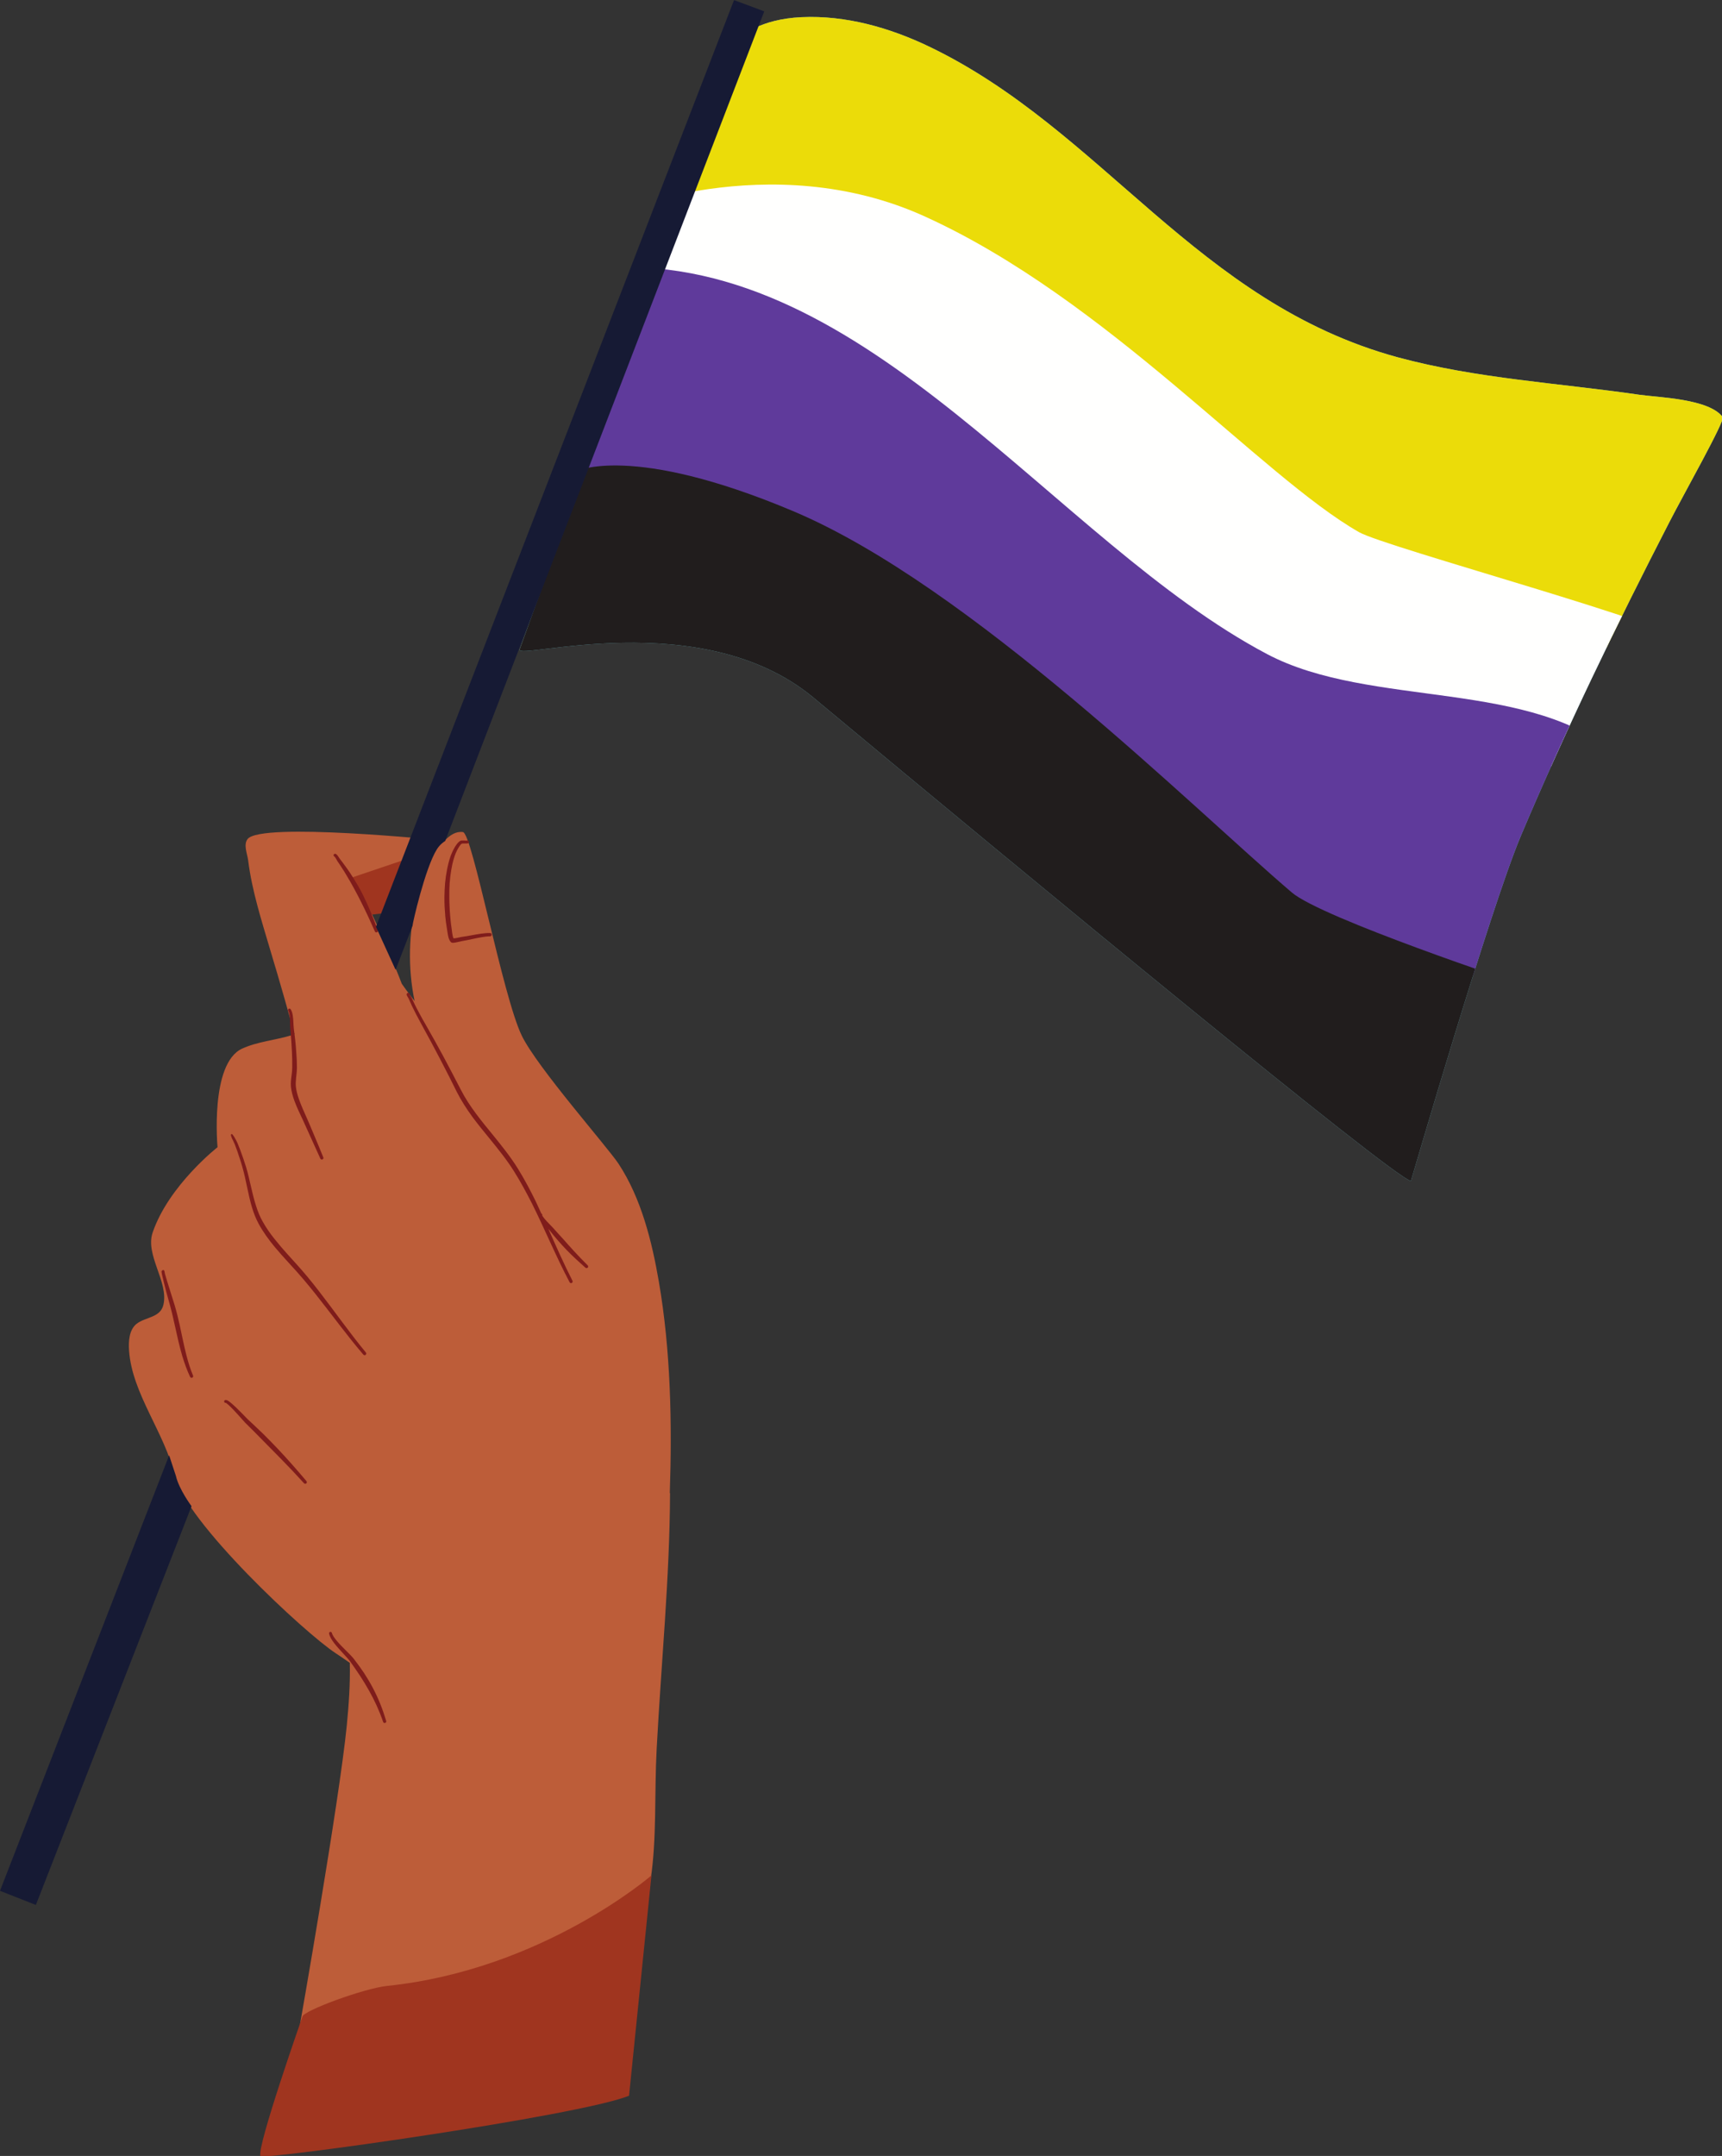
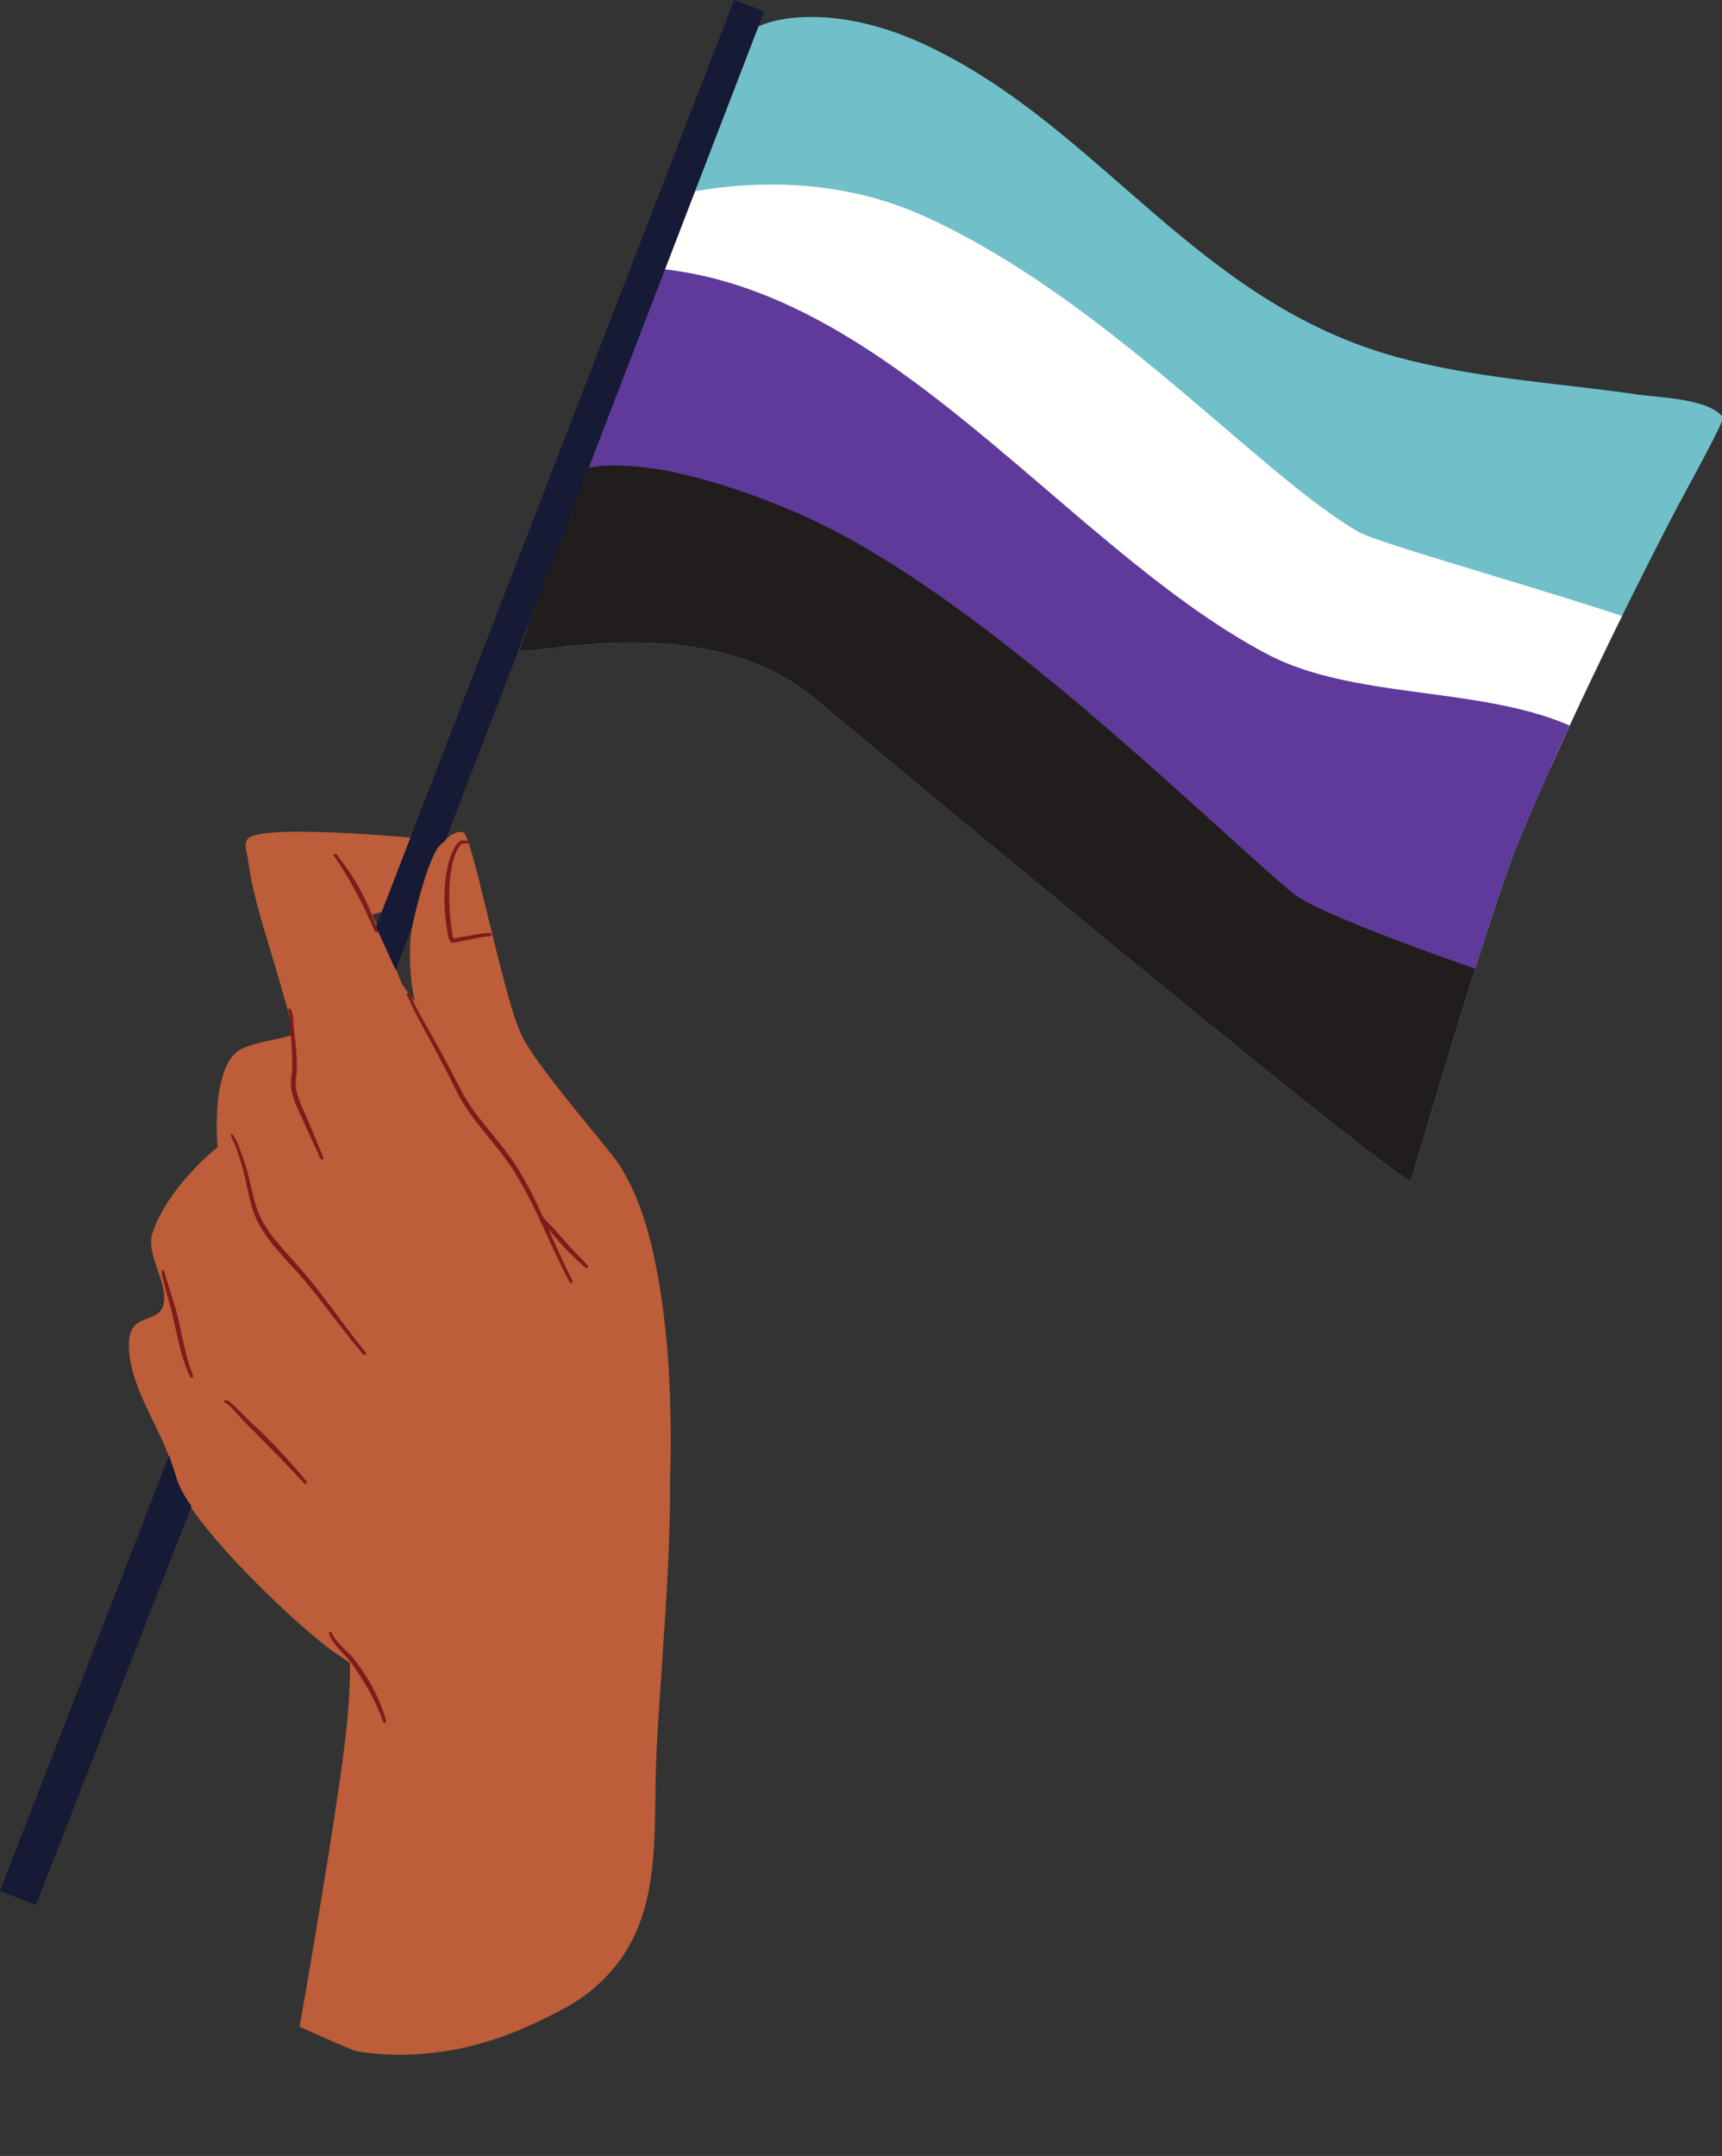
<svg xmlns="http://www.w3.org/2000/svg" height="100.0" preserveAspectRatio="xMidYMid meet" version="1.0" viewBox="0.0 0.0 79.9 100.0" width="79.9" zoomAndPan="magnify">
  <rect x="0.0" y="0.0" width="79.9" height="100.0" fill="#333333" stroke="none" />
  <defs>
    <clipPath id="a">
      <path d="M 12 39 L 31 39 L 31 100.02 L 12 100.02 Z M 12 39" />
    </clipPath>
    <clipPath id="b">
      <path d="M 24 0 L 79.941 0 L 79.941 55 L 24 55 Z M 24 0" />
    </clipPath>
    <clipPath id="c">
-       <path d="M 29 0.02 L 79.898 0.02 L 79.898 31 L 29 31 Z M 29 0.02" />
-     </clipPath>
+       </clipPath>
    <clipPath id="d">
      <path d="M 34.43 1.676 C 34.43 1.68 35.242 0.887 37.188 0.797 C 39.242 0.703 41.277 1.281 43.117 2.164 C 51.156 6.027 55.535 14.039 64.859 16.574 C 68.508 17.562 72.324 17.766 76.055 18.309 C 76.945 18.438 79.297 18.488 79.934 19.348 C 80.051 19.504 78.137 22.895 77.461 24.211 C 75.004 28.984 72.652 33.832 70.562 38.781 C 69.125 42.195 65.473 54.781 65.465 54.781 C 64.535 54.539 47.828 40.754 37.738 32.355 C 32.543 28.035 23.938 30.648 24.113 30.125 C 24.273 29.645 34.43 1.676 34.43 1.676 Z M 34.43 1.676" />
    </clipPath>
    <clipPath id="e">
      <path d="M 27 8 L 79 8 L 79 37 L 27 37 Z M 27 8" />
    </clipPath>
    <clipPath id="f">
      <path d="M 34.43 1.676 C 34.43 1.68 35.242 0.887 37.188 0.797 C 39.242 0.703 41.277 1.281 43.117 2.164 C 51.156 6.027 55.535 14.039 64.859 16.574 C 68.508 17.562 72.324 17.766 76.055 18.309 C 76.945 18.438 79.297 18.488 79.934 19.348 C 80.051 19.504 78.137 22.895 77.461 24.211 C 75.004 28.984 72.652 33.832 70.562 38.781 C 69.125 42.195 65.473 54.781 65.465 54.781 C 64.535 54.539 47.828 40.754 37.738 32.355 C 32.543 28.035 23.938 30.648 24.113 30.125 C 24.273 29.645 34.43 1.676 34.43 1.676 Z M 34.43 1.676" />
    </clipPath>
    <clipPath id="g">
      <path d="M 24 12 L 76 12 L 76 46 L 24 46 Z M 24 12" />
    </clipPath>
    <clipPath id="h">
      <path d="M 34.43 1.676 C 34.43 1.68 35.242 0.887 37.188 0.797 C 39.242 0.703 41.277 1.281 43.117 2.164 C 51.156 6.027 55.535 14.039 64.859 16.574 C 68.508 17.562 72.324 17.766 76.055 18.309 C 76.945 18.438 79.297 18.488 79.934 19.348 C 80.051 19.504 78.137 22.895 77.461 24.211 C 75.004 28.984 72.652 33.832 70.562 38.781 C 69.125 42.195 65.473 54.781 65.465 54.781 C 64.535 54.539 47.828 40.754 37.738 32.355 C 32.543 28.035 23.938 30.648 24.113 30.125 C 24.273 29.645 34.43 1.676 34.43 1.676 Z M 34.43 1.676" />
    </clipPath>
    <clipPath id="i">
      <path d="M 24 21 L 71 21 L 71 55 L 24 55 Z M 24 21" />
    </clipPath>
    <clipPath id="j">
      <path d="M 34.43 1.676 C 34.43 1.68 35.242 0.887 37.188 0.797 C 39.242 0.703 41.277 1.281 43.117 2.164 C 51.156 6.027 55.535 14.039 64.859 16.574 C 68.508 17.562 72.324 17.766 76.055 18.309 C 76.945 18.438 79.297 18.488 79.934 19.348 C 80.051 19.504 78.137 22.895 77.461 24.211 C 75.004 28.984 72.652 33.832 70.562 38.781 C 69.125 42.195 65.473 54.781 65.465 54.781 C 64.535 54.539 47.828 40.754 37.738 32.355 C 32.543 28.035 23.938 30.648 24.113 30.125 C 24.273 29.645 34.43 1.676 34.43 1.676 Z M 34.43 1.676" />
    </clipPath>
  </defs>
  <g>
    <g id="change1_1">
      <path d="M 19.348 41.707 C 18.965 41.902 17.434 42.414 17.266 42.414 C 17.43 42.77 17.59 43.125 17.746 43.484 C 17.973 43.988 18.188 44.496 18.395 45.004 C 18.48 45.211 18.562 45.418 18.641 45.629 C 18.777 45.824 18.918 46.016 19.066 46.207 C 19.121 46.281 19.18 46.355 19.238 46.434 C 18.918 44.918 18.953 43.238 19.348 41.707 Z M 10.094 53.211 C 10.094 53.211 9.73 49.324 11.238 48.637 C 11.961 48.309 12.75 48.254 13.496 48.027 C 13.543 48.012 13.602 47.988 13.664 47.965 C 13.508 47.406 13.352 46.852 13.195 46.297 C 12.984 45.547 12.758 44.797 12.535 44.051 C 12.137 42.699 11.691 41.32 11.516 39.918 C 11.473 39.59 11.285 39.184 11.488 38.918 C 12.105 38.121 20.367 38.973 20.555 38.984 C 20.582 38.988 20.605 38.988 20.633 38.992 C 20.879 38.73 21.164 38.551 21.48 38.594 C 21.918 38.656 23.32 46.203 24.211 48.039 C 24.93 49.516 28.203 53.219 28.703 53.984 C 29.754 55.582 30.25 57.586 30.57 59.445 C 31.121 62.641 31.188 66.004 31.078 69.258 L 31.09 69.25 C 31.074 73.203 30.676 77.176 30.469 81.121 C 30.25 85.266 30.949 89.426 27.441 92.32 C 26.684 92.941 25.797 93.375 24.918 93.793 C 22.281 95.047 19.516 95.59 16.613 95.16 C 16.332 95.117 13.902 94.004 13.902 94.004 C 13.902 94.004 15.734 83.613 16.09 80.043 C 16.184 79.078 16.254 78.098 16.23 77.129 C 16.012 76.977 15.793 76.824 15.578 76.684 C 14.168 75.766 8.574 70.57 8.094 68.41 C 7.66 66.48 6.125 64.648 5.988 62.641 C 5.961 62.223 5.984 61.68 6.344 61.398 C 6.758 61.082 7.441 61.121 7.582 60.523 C 7.832 59.461 6.727 58.215 7.082 57.172 C 7.824 54.988 10.094 53.211 10.094 53.211" fill="#bd5d39" fill-rule="evenodd" />
    </g>
    <g clip-path="url(#a)" id="change2_1">
-       <path d="M 17.164 42.434 L 16.363 40.691 L 18.742 39.887 L 18.066 42.328 Z M 14.031 93.543 C 14.043 93.273 16.895 92.223 17.969 92.113 C 25.184 91.363 30.227 86.988 30.227 86.988 L 29.188 97.207 C 26.867 98.148 12.188 100.207 12.086 100.008 C 11.891 99.629 14.031 93.543 14.031 93.543" fill="#a0351f" fill-rule="evenodd" />
-     </g>
+       </g>
    <g id="change3_1">
      <path d="M 25.16 56.375 C 25.16 56.371 25.16 56.367 25.16 56.367 Z M 25.879 57.527 C 26.012 57.68 26.145 57.828 26.285 57.973 C 26.566 58.262 26.859 58.531 27.164 58.801 C 27.195 58.828 27.242 58.824 27.273 58.797 C 27.301 58.766 27.297 58.719 27.266 58.688 C 27.039 58.465 26.82 58.234 26.605 58 C 26.445 57.824 26.285 57.648 26.129 57.469 C 25.969 57.293 25.805 57.117 25.648 56.938 C 25.625 56.91 25.488 56.777 25.363 56.641 C 25.293 56.566 25.23 56.488 25.191 56.43 C 25.18 56.414 25.168 56.398 25.164 56.387 C 25.16 56.383 25.16 56.383 25.156 56.379 C 25.156 56.375 25.16 56.375 25.16 56.375 L 25.156 56.375 C 25.156 56.371 25.156 56.371 25.16 56.367 C 25.168 56.34 25.156 56.309 25.129 56.293 C 25.125 56.293 25.125 56.297 25.121 56.297 C 25.035 56.109 24.953 55.922 24.863 55.734 C 24.609 55.215 24.336 54.699 24.031 54.207 C 23.695 53.664 23.293 53.164 22.891 52.668 C 22.621 52.34 22.355 52.016 22.102 51.676 C 21.836 51.32 21.586 50.945 21.383 50.547 C 21.121 50.039 20.855 49.531 20.586 49.027 C 20.316 48.527 20.039 48.027 19.754 47.531 C 19.645 47.344 19.539 47.16 19.441 46.969 C 19.371 46.844 19.309 46.719 19.246 46.594 L 19.102 46.285 C 19.086 46.25 19.043 46.191 19.016 46.148 C 19.02 46.145 19.02 46.141 19.02 46.137 C 19.027 46.102 19.008 46.066 18.973 46.055 C 18.938 46.047 18.914 46.055 18.902 46.062 C 18.883 46.074 18.871 46.094 18.867 46.117 C 18.863 46.133 18.871 46.164 18.891 46.199 C 18.91 46.242 18.961 46.305 18.973 46.344 L 19.113 46.656 C 19.176 46.785 19.238 46.914 19.305 47.043 C 19.402 47.23 19.508 47.422 19.609 47.609 C 19.887 48.113 20.156 48.613 20.418 49.117 C 20.684 49.625 20.941 50.129 21.195 50.645 C 21.402 51.055 21.652 51.438 21.922 51.809 C 22.176 52.152 22.445 52.48 22.715 52.809 C 23.113 53.301 23.512 53.789 23.844 54.32 C 24.152 54.809 24.422 55.312 24.684 55.824 C 25.285 57.031 25.801 58.285 26.43 59.477 C 26.449 59.512 26.492 59.527 26.531 59.508 C 26.566 59.488 26.582 59.441 26.562 59.406 C 26.16 58.617 25.801 57.805 25.441 56.992 C 25.469 57.027 25.488 57.051 25.496 57.062 C 25.621 57.219 25.746 57.379 25.879 57.527 Z M 12.215 66.512 C 11.98 66.281 11.738 66.059 11.496 65.832 C 11.441 65.781 11.016 65.324 10.738 65.09 C 10.66 65.023 10.598 64.977 10.551 64.957 C 10.508 64.934 10.469 64.934 10.445 64.941 C 10.41 64.949 10.395 64.988 10.402 65.023 C 10.414 65.055 10.441 65.074 10.473 65.07 C 10.473 65.066 10.477 65.066 10.484 65.07 L 10.488 65.066 C 10.488 65.066 10.484 65.07 10.484 65.07 C 10.496 65.074 10.512 65.094 10.523 65.102 C 10.602 65.156 10.711 65.266 10.824 65.383 C 11.062 65.633 11.32 65.934 11.363 65.977 C 11.645 66.25 11.918 66.531 12.195 66.812 C 12.473 67.09 12.75 67.371 13.023 67.652 C 13.391 68.027 13.754 68.41 14.105 68.797 C 14.133 68.828 14.18 68.832 14.215 68.805 C 14.242 68.777 14.246 68.73 14.219 68.699 C 13.793 68.195 13.359 67.699 12.906 67.219 C 12.68 66.98 12.449 66.742 12.215 66.512 Z M 10.473 65.07 C 10.473 65.074 10.48 65.07 10.484 65.07 C 10.48 65.07 10.477 65.07 10.473 65.07 Z M 15.531 39.742 C 15.543 39.754 15.555 39.773 15.566 39.789 C 15.602 39.844 15.637 39.914 15.652 39.938 C 15.727 40.043 15.793 40.148 15.863 40.254 C 15.934 40.359 16 40.469 16.062 40.574 C 16.195 40.789 16.312 41 16.43 41.215 C 16.547 41.43 16.66 41.648 16.77 41.867 C 16.988 42.301 17.195 42.746 17.395 43.203 C 17.41 43.242 17.453 43.262 17.492 43.242 C 17.531 43.23 17.547 43.184 17.535 43.145 C 17.406 42.809 17.277 42.477 17.137 42.152 C 17.043 41.934 16.941 41.715 16.836 41.5 C 16.766 41.359 16.688 41.219 16.609 41.078 C 16.492 40.875 16.363 40.672 16.23 40.469 C 16.156 40.363 16.086 40.258 16.008 40.156 C 15.934 40.051 15.855 39.949 15.777 39.848 C 15.75 39.816 15.691 39.711 15.641 39.656 C 15.613 39.629 15.59 39.609 15.566 39.605 C 15.527 39.594 15.492 39.613 15.48 39.648 C 15.469 39.684 15.488 39.723 15.523 39.734 C 15.527 39.734 15.527 39.738 15.531 39.742 Z M 21.672 38.988 C 21.668 38.984 21.664 38.984 21.656 38.992 L 21.664 38.992 C 21.668 38.992 21.672 38.992 21.672 38.988 Z M 20.66 42.492 C 20.672 42.586 20.68 42.68 20.691 42.773 C 20.707 42.867 20.719 42.961 20.734 43.055 C 20.754 43.152 20.77 43.344 20.812 43.492 C 20.84 43.578 20.875 43.652 20.922 43.699 C 20.938 43.715 20.98 43.738 21.043 43.73 C 21.152 43.723 21.418 43.652 21.453 43.648 C 21.734 43.602 22.055 43.52 22.359 43.469 C 22.492 43.445 22.621 43.43 22.742 43.43 C 22.785 43.43 22.816 43.395 22.816 43.352 C 22.816 43.312 22.785 43.277 22.742 43.277 C 22.613 43.273 22.477 43.289 22.336 43.305 C 22.027 43.348 21.707 43.422 21.422 43.457 C 21.395 43.461 21.16 43.52 21.047 43.527 C 21.023 43.492 21.012 43.438 21 43.379 C 20.973 43.25 20.961 43.102 20.949 43.02 C 20.934 42.93 20.922 42.84 20.914 42.75 C 20.902 42.656 20.895 42.562 20.887 42.473 C 20.875 42.328 20.863 42.184 20.859 42.039 C 20.852 41.895 20.848 41.75 20.848 41.602 C 20.844 41.395 20.852 41.184 20.863 40.977 C 20.879 40.766 20.902 40.559 20.938 40.352 C 20.965 40.18 21.004 40.004 21.055 39.836 C 21.102 39.668 21.168 39.504 21.254 39.355 C 21.285 39.305 21.316 39.25 21.355 39.199 C 21.375 39.176 21.398 39.148 21.426 39.133 C 21.434 39.129 21.457 39.129 21.477 39.125 C 21.543 39.125 21.633 39.129 21.672 39.125 C 21.703 39.125 21.723 39.113 21.73 39.109 C 21.754 39.09 21.762 39.07 21.758 39.047 C 21.758 39.035 21.754 39.012 21.727 38.992 C 21.703 38.977 21.672 38.977 21.652 38.992 C 21.602 38.988 21.504 38.98 21.441 38.984 C 21.398 38.984 21.367 38.992 21.352 39.004 C 21.309 39.031 21.273 39.062 21.238 39.102 C 21.191 39.156 21.152 39.215 21.117 39.27 C 21.039 39.398 20.973 39.535 20.918 39.676 C 20.844 39.883 20.789 40.102 20.746 40.316 C 20.703 40.527 20.672 40.742 20.652 40.957 C 20.633 41.172 20.625 41.387 20.621 41.602 C 20.621 41.75 20.621 41.898 20.629 42.047 C 20.637 42.195 20.648 42.344 20.66 42.492 Z M 16.895 77.605 C 16.75 77.387 16.59 77.168 16.418 76.945 C 16.266 76.746 15.895 76.426 15.641 76.125 C 15.523 75.984 15.43 75.855 15.398 75.742 C 15.391 75.707 15.355 75.684 15.32 75.691 C 15.281 75.699 15.262 75.738 15.27 75.773 C 15.293 75.902 15.387 76.062 15.512 76.223 C 15.754 76.535 16.105 76.867 16.254 77.074 C 16.414 77.297 16.562 77.516 16.707 77.73 C 16.855 77.957 16.992 78.184 17.121 78.414 C 17.375 78.863 17.594 79.336 17.777 79.867 C 17.789 79.906 17.832 79.93 17.871 79.914 C 17.91 79.902 17.934 79.859 17.918 79.82 C 17.754 79.27 17.555 78.777 17.309 78.309 C 17.184 78.07 17.047 77.84 16.895 77.605 Z M 8.336 61.453 C 8.266 61.133 8.188 60.82 8.098 60.523 L 7.758 59.438 L 7.656 59.098 C 7.656 59.09 7.637 59.008 7.633 58.977 L 7.629 58.969 C 7.629 58.941 7.609 58.914 7.578 58.906 C 7.574 58.906 7.488 58.922 7.496 58.996 C 7.5 59.031 7.52 59.125 7.52 59.133 L 7.602 59.48 C 7.637 59.629 7.676 59.773 7.715 59.922 C 7.773 60.141 7.836 60.359 7.898 60.582 C 7.98 60.879 8.047 61.188 8.117 61.5 C 8.219 61.965 8.324 62.441 8.457 62.895 C 8.559 63.23 8.676 63.559 8.82 63.863 C 8.836 63.902 8.883 63.918 8.922 63.902 C 8.957 63.883 8.977 63.84 8.957 63.801 C 8.828 63.5 8.73 63.176 8.645 62.844 C 8.527 62.387 8.438 61.914 8.336 61.453 Z M 10.84 52.961 C 10.852 52.98 10.883 53.051 10.895 53.082 L 11.008 53.387 C 11.055 53.52 11.098 53.652 11.141 53.789 C 11.184 53.922 11.227 54.055 11.262 54.191 C 11.426 54.773 11.512 55.406 11.691 56 C 11.77 56.262 11.867 56.516 11.996 56.754 C 12.207 57.145 12.473 57.508 12.758 57.852 C 13.18 58.359 13.652 58.832 14.07 59.328 C 14.844 60.238 15.543 61.207 16.289 62.141 C 16.477 62.375 16.664 62.605 16.859 62.832 C 16.887 62.863 16.934 62.867 16.965 62.844 C 16.996 62.816 17.004 62.77 16.977 62.734 C 16.215 61.812 15.531 60.832 14.801 59.891 C 14.617 59.652 14.43 59.418 14.238 59.188 C 13.945 58.836 13.629 58.496 13.316 58.148 C 13.113 57.922 12.914 57.691 12.727 57.453 C 12.523 57.199 12.34 56.934 12.184 56.652 C 12.055 56.426 11.961 56.188 11.883 55.941 C 11.691 55.352 11.594 54.723 11.422 54.145 C 11.379 54.008 11.336 53.875 11.289 53.738 C 11.242 53.605 11.195 53.469 11.145 53.336 L 11.023 53.027 C 11.012 53 10.98 52.934 10.965 52.906 C 10.965 52.902 10.965 52.902 10.961 52.898 C 10.82 52.629 10.746 52.562 10.734 52.613 C 10.695 52.609 10.707 52.711 10.836 52.949 Z M 13.438 47.109 C 13.426 47.023 13.41 46.945 13.375 46.887 C 13.355 46.855 13.363 46.812 13.395 46.793 C 13.426 46.773 13.469 46.781 13.488 46.816 C 13.535 46.887 13.562 46.98 13.582 47.09 C 13.617 47.301 13.613 47.551 13.633 47.707 C 13.68 48.066 13.723 48.43 13.746 48.797 C 13.766 49.039 13.777 49.285 13.777 49.527 C 13.777 49.73 13.738 49.941 13.727 50.145 C 13.719 50.227 13.719 50.309 13.727 50.391 C 13.746 50.586 13.801 50.785 13.871 50.984 C 13.977 51.289 14.117 51.59 14.238 51.863 C 14.344 52.102 14.445 52.344 14.547 52.586 C 14.703 52.949 14.852 53.316 15 53.68 C 15.02 53.719 15 53.762 14.961 53.777 C 14.922 53.793 14.879 53.777 14.863 53.738 L 14.051 51.945 C 13.922 51.672 13.773 51.367 13.66 51.059 C 13.582 50.844 13.523 50.625 13.5 50.414 C 13.492 50.32 13.492 50.227 13.5 50.129 C 13.516 49.93 13.559 49.723 13.559 49.527 C 13.562 49.289 13.559 49.047 13.547 48.809 C 13.531 48.445 13.504 48.086 13.469 47.723 C 13.453 47.57 13.469 47.32 13.438 47.109" fill="#7f1c1b" />
    </g>
    <g clip-path="url(#b)" id="change4_1">
      <path d="M 34.43 1.676 C 34.43 1.68 35.242 0.887 37.188 0.797 C 39.242 0.703 41.277 1.281 43.117 2.164 C 51.156 6.027 55.535 14.039 64.859 16.574 C 68.508 17.562 72.324 17.766 76.055 18.309 C 76.945 18.438 79.297 18.488 79.934 19.348 C 80.051 19.504 78.137 22.895 77.461 24.211 C 75.004 28.984 72.652 33.832 70.562 38.781 C 69.125 42.195 65.473 54.781 65.465 54.781 C 64.535 54.539 47.828 40.754 37.738 32.355 C 32.543 28.035 23.938 30.648 24.113 30.125 C 24.273 29.645 34.43 1.676 34.43 1.676" fill="#71c0c9" fill-rule="evenodd" />
    </g>
    <g clip-path="url(#c)">
      <g clip-path="url(#d)" clip-rule="evenodd" id="change5_1">
        <path d="M 29.523 10.957 C 29.523 10.957 30.473 1.094 34.402 -0.41 C 38.211 -1.867 46.449 2.523 50.777 5.637 C 54.527 8.328 58.645 10.523 62.848 12.414 C 66.98 14.273 71.176 16.199 75.492 17.602 C 77.094 18.125 78.723 18.555 80.402 18.711 C 80.531 18.723 82.266 18.746 82.258 18.777 C 81.797 21.262 80.004 24.25 78.953 26.547 C 76.793 31.25 75.562 30.488 70.609 28.832 C 60.066 25.309 53.883 16.816 44.641 11.465 C 42.168 10.031 32.336 8.465 29.523 10.957" fill="#ebdc09" fill-rule="evenodd" />
      </g>
    </g>
    <g clip-path="url(#e)">
      <g clip-path="url(#f)" clip-rule="evenodd" id="change6_1">
        <path d="M 28.246 9.965 C 28.246 9.965 35.691 6.754 42.918 10.043 C 51.367 13.883 58.52 22.098 63.059 24.684 C 64.32 25.398 78.043 29.078 78.422 29.891 C 78.785 30.676 76.371 35.047 76.086 36.109 C 76.078 36.148 73.68 35.777 73.531 35.758 C 67.387 34.906 62.133 34.465 56.988 31.141 C 49.672 26.418 43.648 19.285 35.109 17.012 C 32.812 16.398 29.562 17.625 27.66 16.98 C 25.859 16.371 29.105 9.656 28.246 9.965" fill="#fffffe" fill-rule="evenodd" />
      </g>
    </g>
    <g clip-path="url(#g)">
      <g clip-path="url(#h)" clip-rule="evenodd" id="change7_1">
        <path d="M 28.211 12.41 C 40.297 11.781 48.945 25.141 58.793 30.34 C 63.621 32.887 71.148 31.449 75.172 35.145 C 75.875 35.789 72.371 40.621 72.008 41.25 C 71.305 42.457 70.52 43.766 70.113 45.117 C 70.105 45.145 69.98 45.676 69.977 45.672 C 67.188 44.93 63.512 44.363 58.77 40.781 C 52.719 36.211 45.289 28.336 39.555 26.266 C 36.016 24.984 20.699 24.977 24.156 23.383 C 26.387 22.355 28.211 12.41 28.211 12.41" fill="#5f3a9b" fill-rule="evenodd" />
      </g>
    </g>
    <g clip-path="url(#i)">
      <g clip-path="url(#j)" clip-rule="evenodd" id="change8_1">
        <path d="M 26.719 21.867 C 26.719 21.867 29.277 20.535 36.816 23.715 C 45.031 27.184 55.352 37.488 59.938 41.395 C 61.34 42.594 70.566 45.656 70.566 45.656 C 70.566 45.656 66.086 54.754 65.59 55.758 C 65.293 56.359 54.609 48.934 50.516 44.754 C 44.406 38.512 39.492 34.113 31.367 31.402 C 29.43 30.758 24.148 32.613 22.438 31.484 C 22.344 31.426 22.625 31.094 22.66 31.027 C 23.75 29.031 26.367 23.016 26.676 22.121 C 26.707 22.039 26.703 21.785 26.719 21.867" fill="#211d1d" fill-rule="evenodd" />
      </g>
    </g>
    <g id="change9_1">
      <path d="M 17.445 42.988 L 34.059 0.004 L 35.461 0.527 L 20.656 39.008 C 20.582 39.055 20.41 39.172 20.27 39.395 C 19.723 40.266 19.133 42.863 19.141 42.945 L 18.355 44.984 Z M 7.848 67.504 L 8.164 68.465 C 8.305 69.082 8.887 69.863 8.887 69.863 L 1.664 88.359 L 0 87.703 L 7.848 67.504" fill="#161a34" fill-rule="evenodd" />
    </g>
  </g>
</svg>